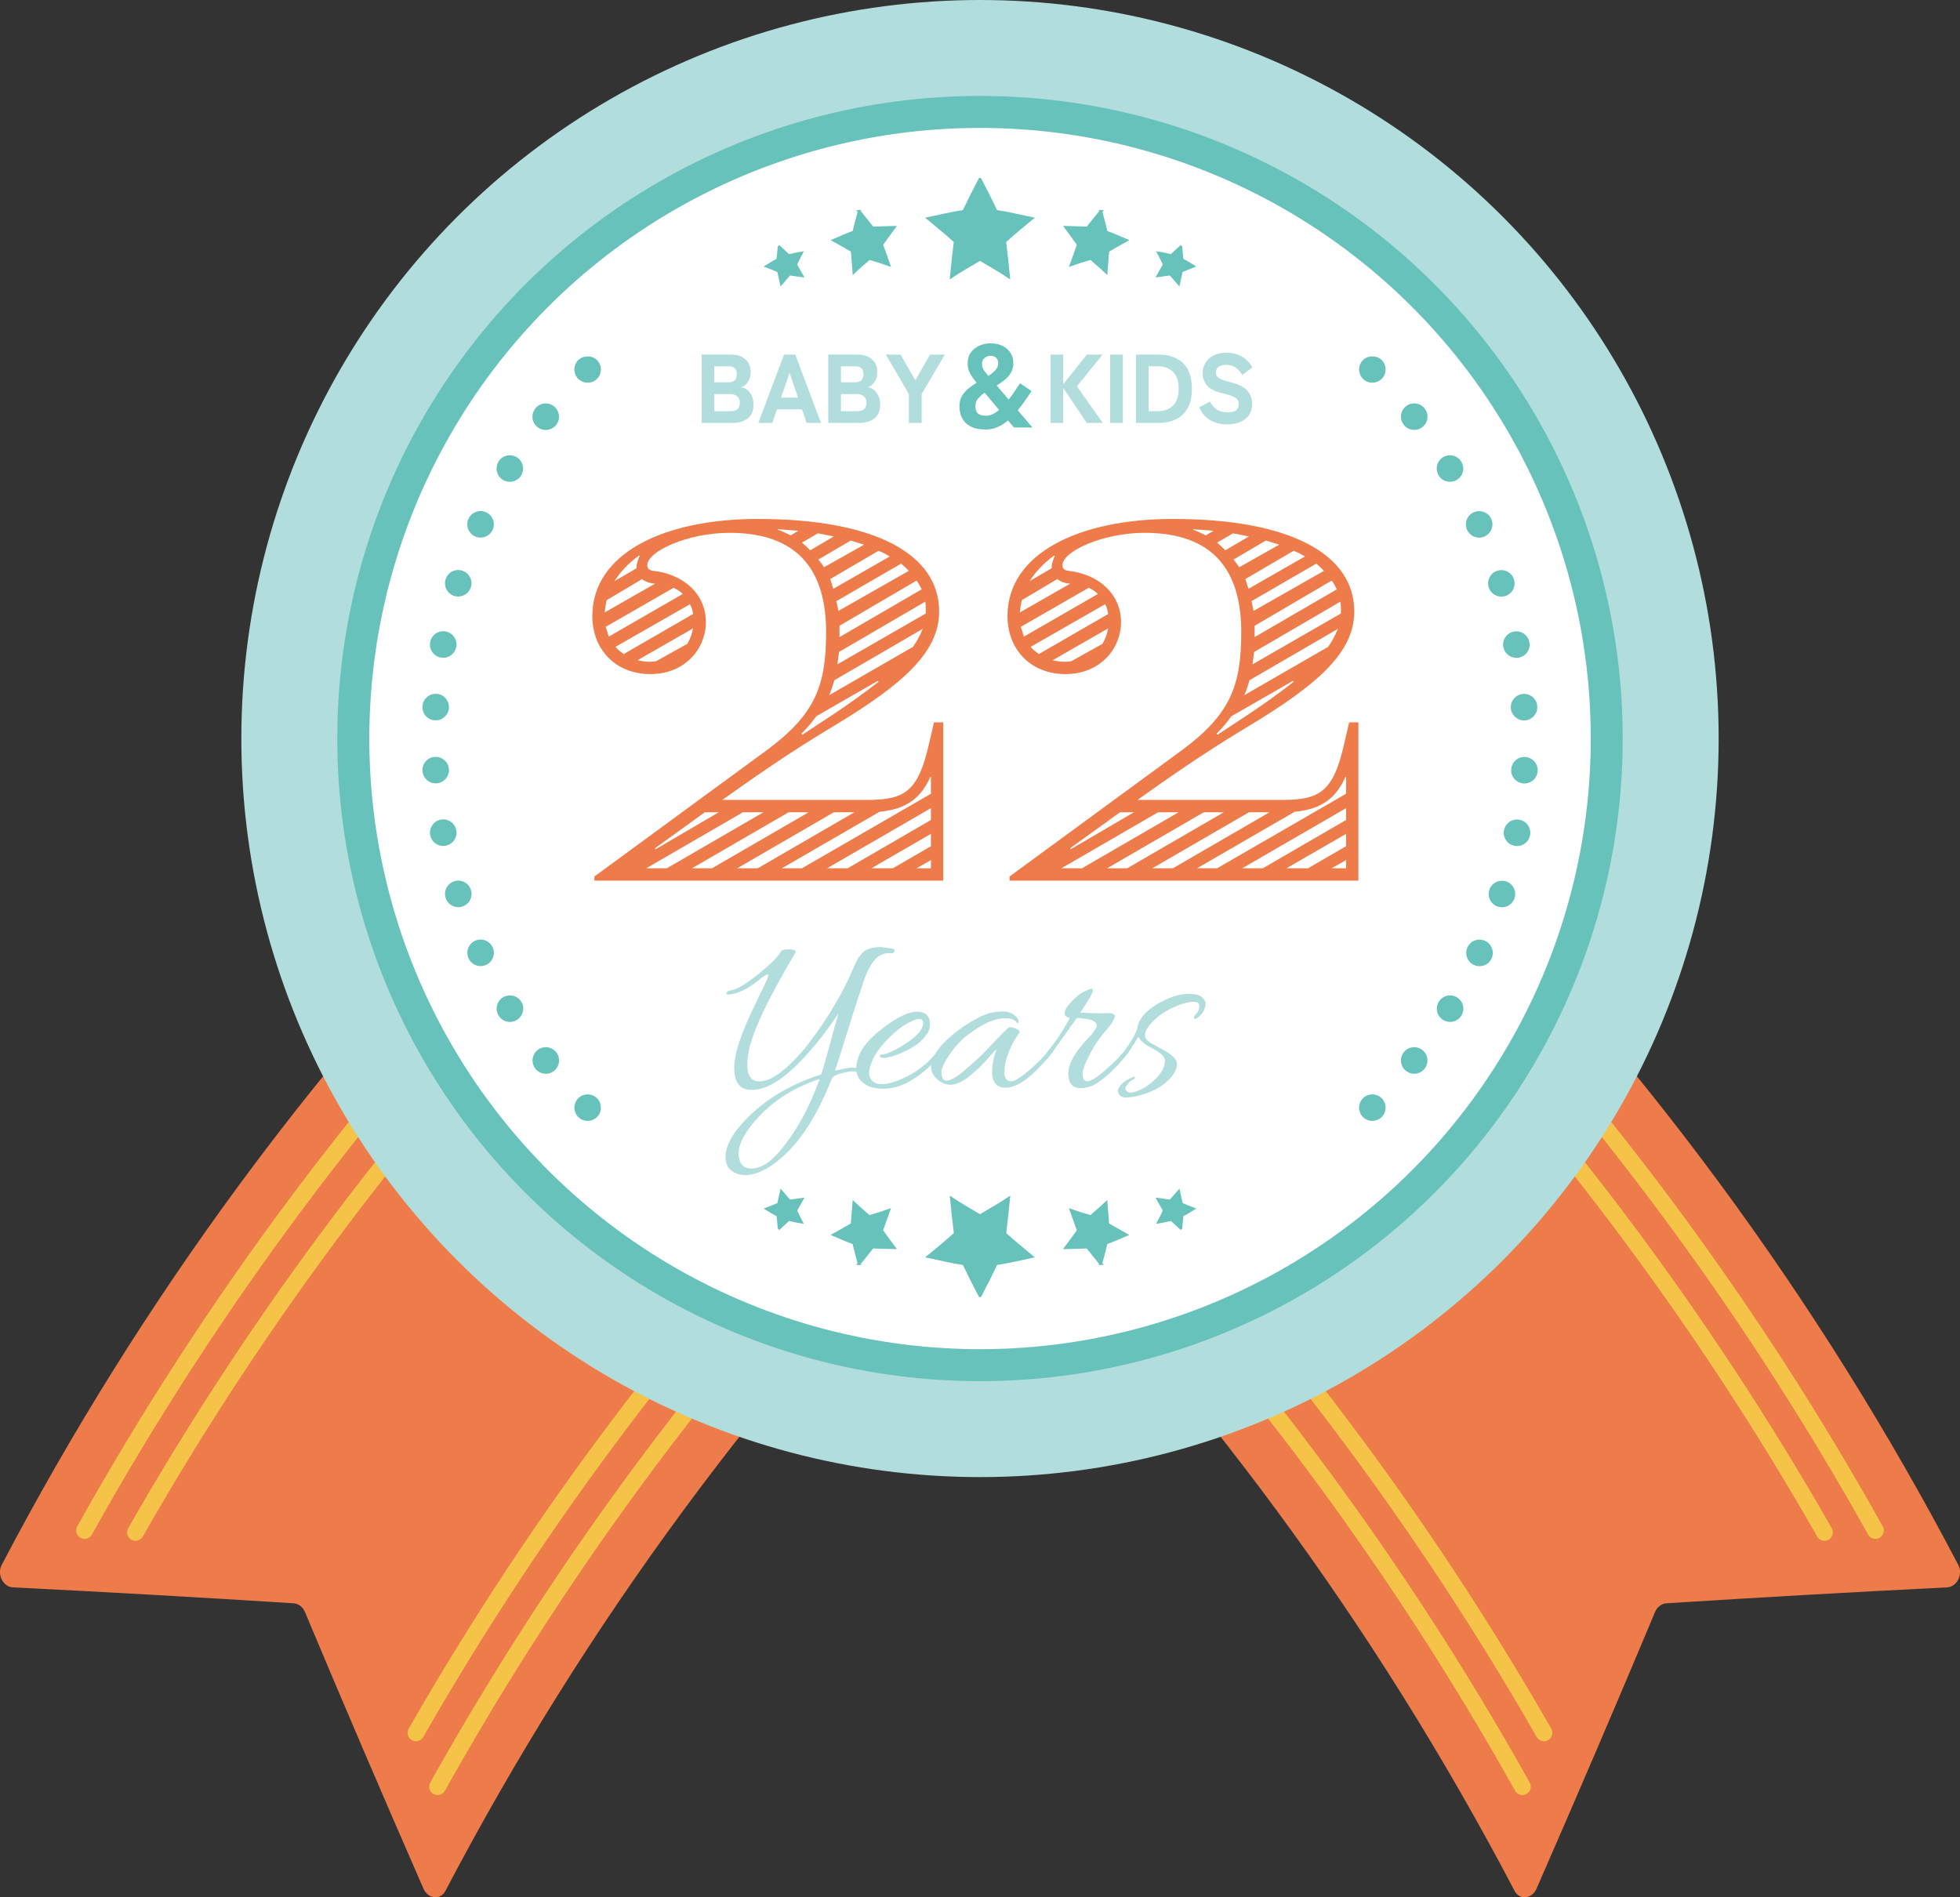
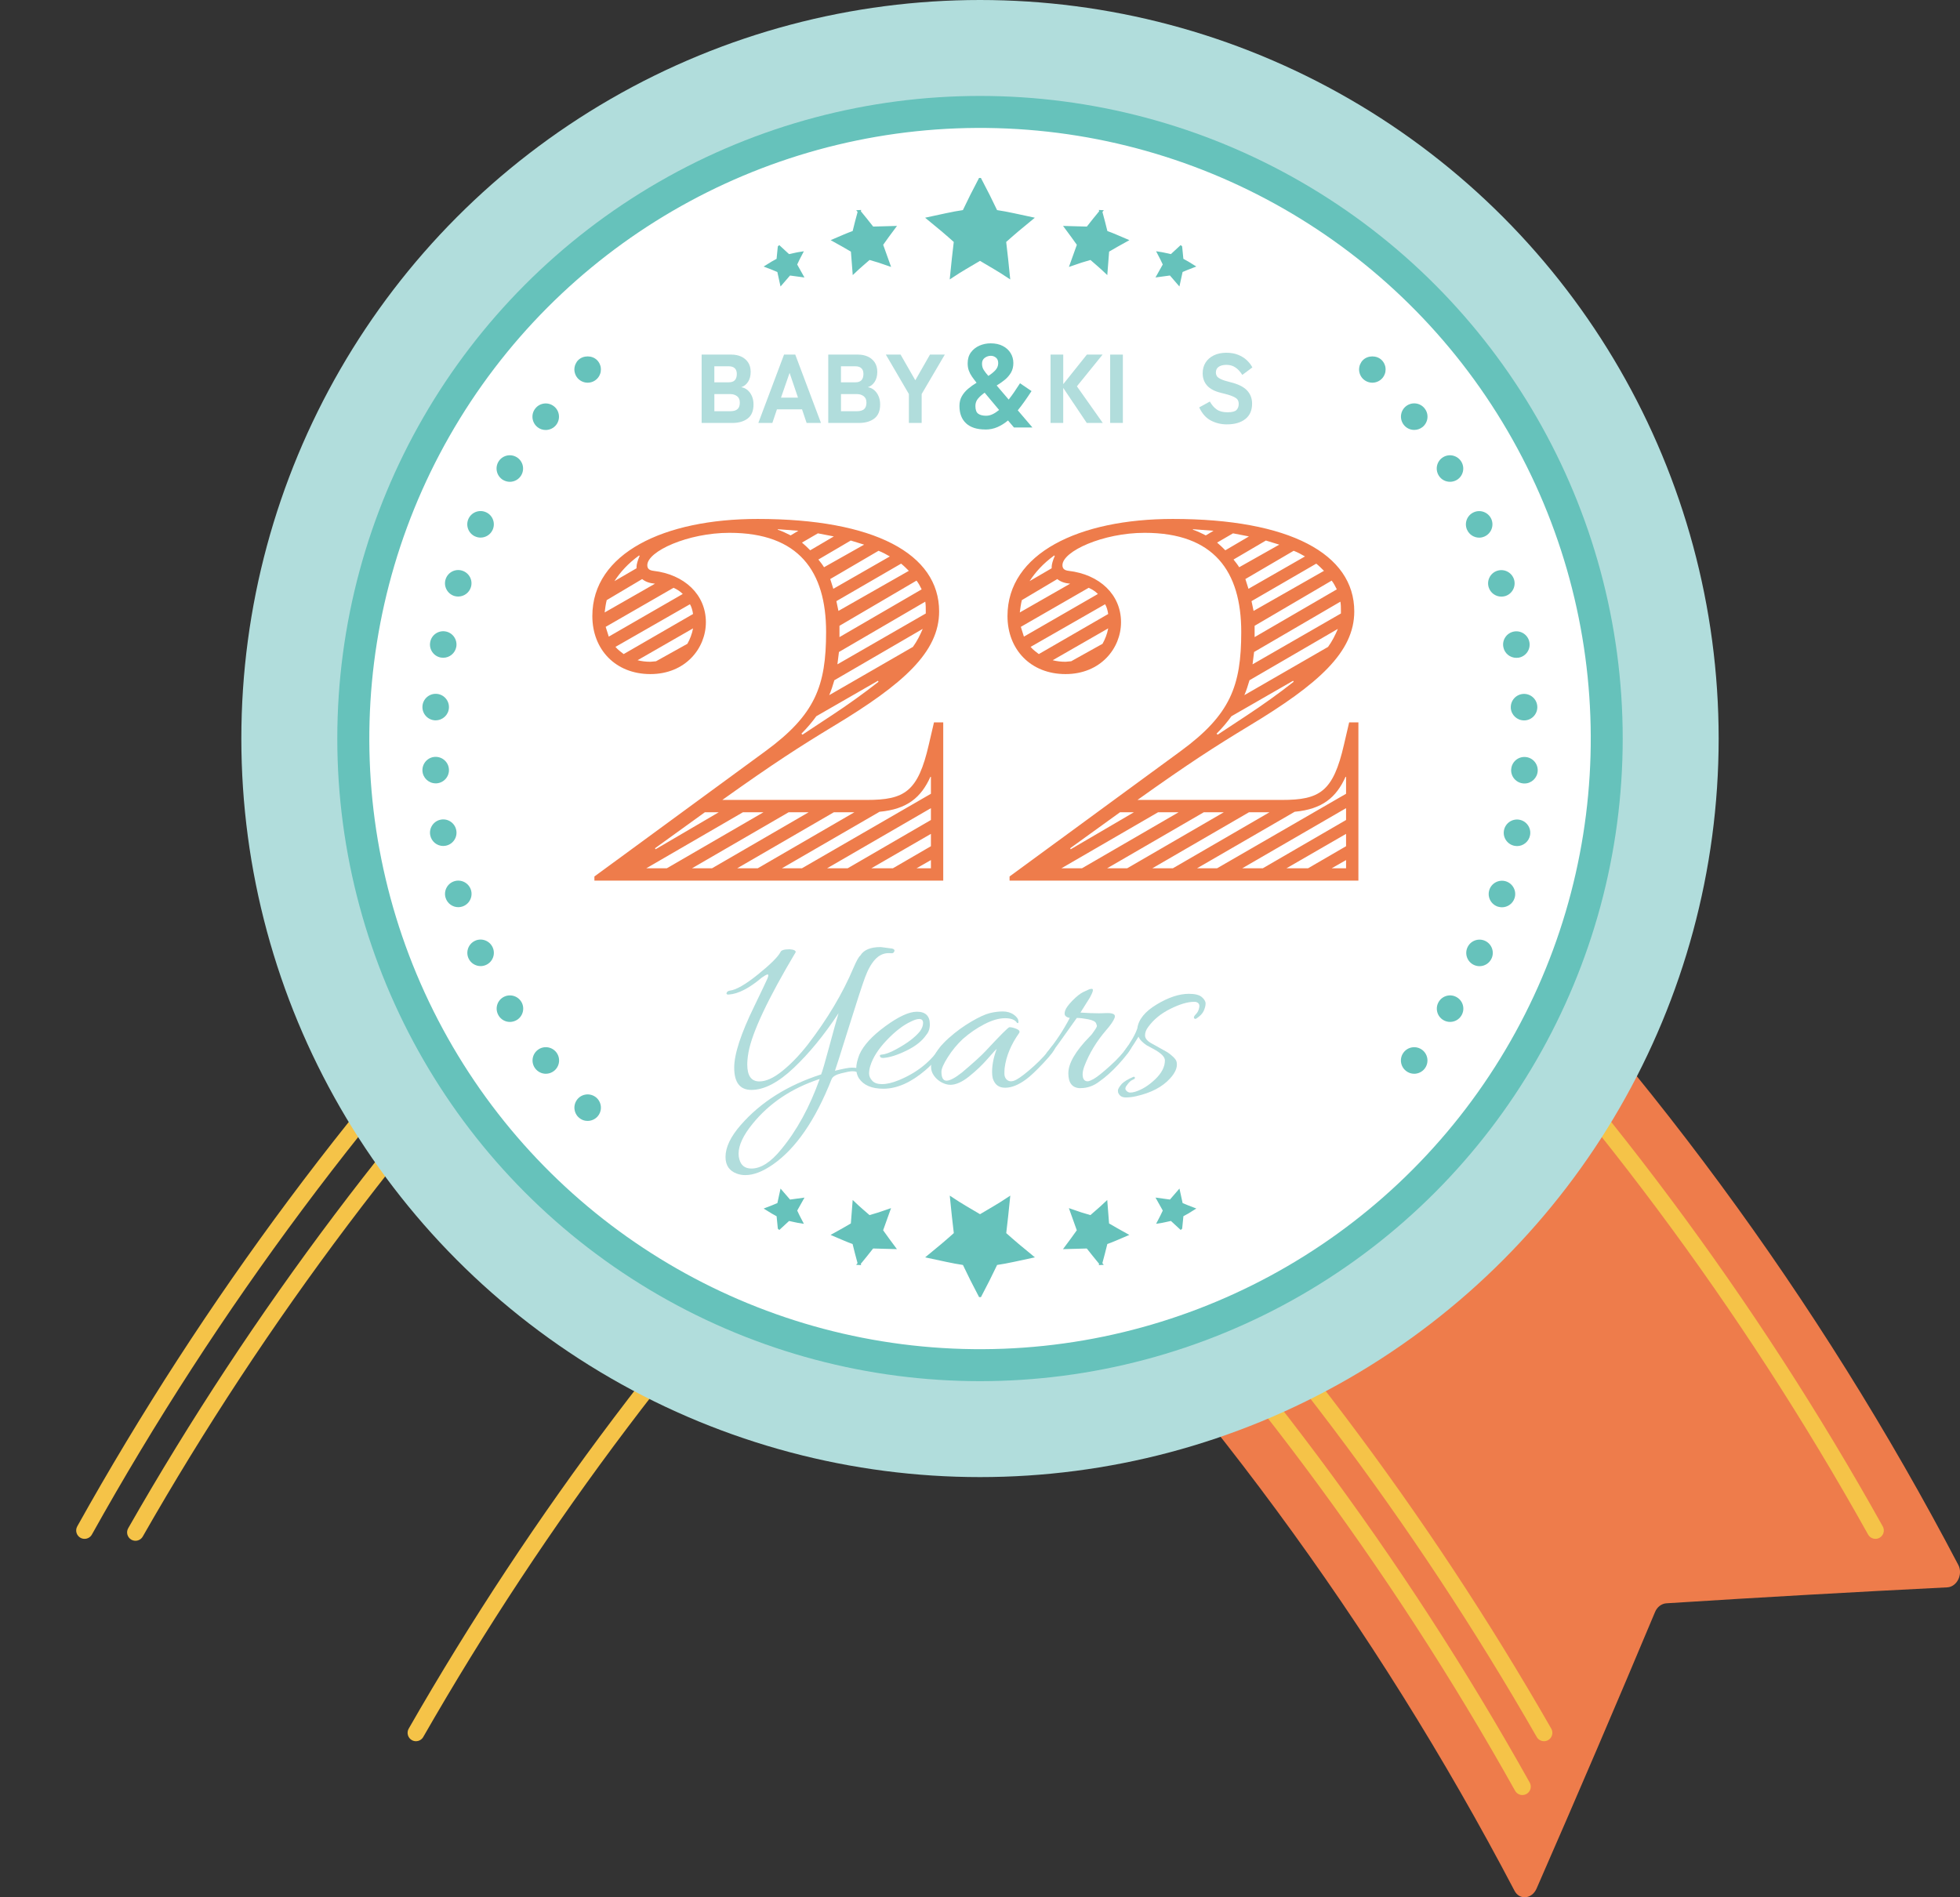
<svg xmlns="http://www.w3.org/2000/svg" id="_編集モード" viewBox="0 0 762.34 738.04">
  <rect x="0" y="0" width="762.34" height="738.04" fill="#333333" stroke="none" />
  <defs>
    <style>.cls-1{fill:#b1dddc;}.cls-1,.cls-2,.cls-3,.cls-4,.cls-5{stroke-width:0px;}.cls-2{fill:#fff;}.cls-6{stroke:#66c2bb;stroke-miterlimit:10;stroke-width:1.15px;}.cls-6,.cls-3{fill:#66c2bb;}.cls-4{fill:#ee7c4b;}.cls-5{fill:#f5c348;}</style>
  </defs>
  <path class="cls-4" d="m382.59,455.28c82.69,82.37,152.32,176.88,206.49,280.26,1.93,3.69,6.77,3.22,8.55-.84,15.82-36.15,31.19-72.05,46.12-107.67.81-1.93,2.52-3.22,4.42-3.34,36.85-2.34,73.25-4.4,109.2-6.2,3.79-.19,6.22-5.08,4.31-8.72-54.19-103.48-123.87-198.08-206.62-280.51-2.06-2.06-5.64-2.32-7.97-.6-54.67,40.27-109.34,80.54-164.02,120.81-2.33,1.72-2.54,4.77-.48,6.82Z" />
  <path class="cls-5" d="m592.14,698.28c-1.14,0-2.25-.6-2.85-1.67-48.93-87.52-109.21-168.3-179.18-240.1-1.26-1.29-1.23-3.35.06-4.61,1.29-1.25,3.35-1.23,4.61.06,70.37,72.21,131,153.46,180.2,241.47.88,1.57.32,3.55-1.25,4.43-.5.28-1.05.41-1.59.41Z" />
  <path class="cls-5" d="m729.45,598.62c-1.14,0-2.25-.6-2.85-1.67-49.03-87.92-109.52-169.06-179.77-241.15-1.26-1.29-1.23-3.35.06-4.61,1.29-1.25,3.35-1.23,4.61.06,70.66,72.51,131.49,154.1,180.8,242.53.88,1.57.31,3.55-1.26,4.43-.5.28-1.05.41-1.58.41Z" />
  <path class="cls-5" d="m600.54,677.34c-1.13,0-2.23-.59-2.83-1.64-47.83-83.51-106.14-160.79-173.31-229.72-1.26-1.29-1.23-3.35.06-4.61,1.29-1.26,3.35-1.23,4.61.06,67.55,69.32,126.19,147.05,174.3,231.03.89,1.56.35,3.55-1.21,4.45-.51.29-1.07.43-1.62.43Z" />
-   <path class="cls-5" d="m709.64,599.37c-1.13,0-2.23-.59-2.83-1.64-48.02-84.16-106.65-162.01-174.27-231.4-1.26-1.29-1.23-3.35.06-4.61,1.29-1.25,3.35-1.23,4.61.06,68.01,69.79,126.97,148.08,175.26,232.72.89,1.56.35,3.55-1.22,4.44-.51.29-1.06.43-1.61.43Z" />
-   <path class="cls-4" d="m379.75,455.28c-82.69,82.37-152.32,176.88-206.49,280.26-1.93,3.69-6.77,3.22-8.55-.84-15.82-36.15-31.19-72.05-46.12-107.67-.81-1.93-2.52-3.22-4.42-3.34-36.85-2.34-73.25-4.4-109.2-6.2-3.79-.19-6.22-5.08-4.31-8.72,54.19-103.48,123.87-198.08,206.62-280.51,2.06-2.06,5.64-2.32,7.97-.6,54.67,40.27,109.34,80.54,164.02,120.81,2.33,1.72,2.54,4.77.48,6.82Z" />
-   <path class="cls-5" d="m170.19,698.28c-.54,0-1.08-.13-1.59-.41-1.57-.88-2.13-2.86-1.25-4.43,49.2-88.01,109.83-169.25,180.2-241.47,1.26-1.29,3.32-1.31,4.61-.06,1.29,1.26,1.32,3.32.06,4.61-69.97,71.81-130.26,152.59-179.18,240.1-.6,1.07-1.7,1.67-2.85,1.67Z" />
  <path class="cls-5" d="m32.88,598.62c-.54,0-1.08-.13-1.58-.41-1.57-.88-2.13-2.86-1.26-4.43,49.31-88.42,110.14-170.02,180.8-242.53,1.26-1.29,3.32-1.31,4.61-.06,1.29,1.26,1.32,3.32.06,4.61-70.26,72.1-130.74,153.23-179.77,241.15-.6,1.07-1.7,1.67-2.85,1.67Z" />
  <path class="cls-5" d="m161.79,677.34c-.55,0-1.11-.14-1.62-.43-1.56-.89-2.1-2.89-1.21-4.45,48.11-83.98,106.75-161.71,174.3-231.03,1.26-1.29,3.32-1.31,4.61-.06,1.29,1.26,1.32,3.32.06,4.61-67.17,68.93-125.47,146.21-173.31,229.72-.6,1.05-1.7,1.64-2.83,1.64Z" />
  <path class="cls-5" d="m52.69,599.37c-.55,0-1.1-.14-1.61-.43-1.56-.89-2.11-2.88-1.22-4.44,48.29-84.64,107.26-162.93,175.26-232.72,1.26-1.29,3.32-1.31,4.61-.06,1.29,1.26,1.32,3.32.06,4.61-67.62,69.39-126.25,147.25-174.27,231.4-.6,1.05-1.7,1.64-2.83,1.64Z" />
  <circle class="cls-1" cx="381.17" cy="287.3" r="287.3" />
  <circle class="cls-3" cx="381.17" cy="287.3" r="249.98" />
  <circle class="cls-2" cx="381.17" cy="287.3" r="237.54" transform="translate(83.29 660.25) rotate(-88.39)" />
  <path class="cls-6" d="m381.17,69.79c2.2,4.15,4.29,8.31,6.25,12.46,4.65.67,9.23,1.82,13.78,2.76-3.63,2.95-7.11,5.88-10.45,8.88.55,4.52,1.04,9.11,1.49,13.66-3.57-2.39-7.27-4.47-11.08-6.74-3.81,2.27-7.51,4.35-11.08,6.74.45-4.55.94-9.13,1.49-13.66-3.34-3-6.82-5.93-10.45-8.88,4.55-.95,9.13-2.09,13.78-2.76,1.97-4.15,4.05-8.31,6.25-12.46Z" />
  <path class="cls-6" d="m334.18,82.29c1.76,2.14,3.49,4.28,5.17,6.43l8.36-.23c-1.67,2.22-3.28,4.44-4.84,6.65l2.78,7.77c-1.25-.43-2.51-.89-3.77-1.29l-3.8-1.13c-2.02,1.77-4.02,3.44-5.93,5.27l-.64-8.22c-2.33-1.39-4.7-2.71-7.12-4.05,2.56-1.08,5.1-2.26,7.73-3.18.65-2.66,1.35-5.34,2.08-8.02Z" />
  <path class="cls-6" d="m428.15,82.29c.74,2.68,1.43,5.35,2.08,8.02,2.63.92,5.17,2.11,7.73,3.18-2.43,1.34-4.79,2.66-7.12,4.05l-.64,8.22c-1.91-1.83-3.91-3.5-5.93-5.27l-3.8,1.13c-1.26.4-2.52.86-3.77,1.29l2.78-7.77c-1.56-2.21-3.18-4.42-4.84-6.65l8.36.23c1.68-2.15,3.4-4.3,5.17-6.43Z" />
  <path class="cls-6" d="m303.09,96.12l3.64,3.36c1.63-.34,3.23-.76,4.88-1-.77,1.43-1.49,2.94-2.19,4.44l2.41,4.3-4.78-.65-3.15,3.64-1.05-4.81c-1.53-.68-3.03-1.25-4.57-1.84,1.4-.9,2.84-1.73,4.31-2.51l.49-4.92Z" />
  <path class="cls-6" d="m459.24,96.12l.49,4.92c1.46.78,2.9,1.61,4.31,2.51-1.54.59-3.04,1.16-4.57,1.84l-1.05,4.81-3.15-3.64-4.78.65,2.41-4.3c-.7-1.5-1.42-3-2.19-4.44,1.65.25,3.25.66,4.88,1l3.64-3.36Z" />
  <path class="cls-6" d="m381.17,504.02c-2.2-4.15-4.29-8.31-6.25-12.46-4.65-.67-9.23-1.82-13.78-2.76,3.63-2.95,7.11-5.88,10.45-8.88-.55-4.52-1.04-9.11-1.49-13.66,3.57,2.39,7.27,4.47,11.08,6.74,3.81-2.27,7.51-4.35,11.08-6.74-.45,4.55-.94,9.13-1.49,13.66,3.34,3,6.82,5.93,10.45,8.88-4.55.95-9.13,2.09-13.78,2.76-1.97,4.15-4.05,8.31-6.25,12.46Z" />
  <path class="cls-6" d="m428.15,491.52c-1.76-2.14-3.49-4.28-5.17-6.43l-8.36.23c1.67-2.22,3.28-4.44,4.84-6.65l-2.78-7.77c1.25.43,2.51.89,3.77,1.29l3.8,1.13c2.02-1.77,4.02-3.44,5.93-5.27l.64,8.22c2.33,1.39,4.7,2.71,7.12,4.05-2.56,1.08-5.1,2.26-7.73,3.18-.65,2.66-1.35,5.34-2.08,8.02Z" />
  <path class="cls-6" d="m334.18,491.52c-.74-2.68-1.43-5.35-2.08-8.02-2.63-.92-5.17-2.11-7.73-3.18,2.43-1.34,4.79-2.66,7.12-4.05l.64-8.22c1.91,1.83,3.91,3.5,5.93,5.27l3.8-1.13c1.26-.4,2.52-.86,3.77-1.29l-2.78,7.77c1.56,2.21,3.18,4.42,4.84,6.65l-8.36-.23c-1.68,2.15-3.4,4.3-5.17,6.43Z" />
  <path class="cls-6" d="m459.24,477.69l-3.64-3.36c-1.63.34-3.23.76-4.88,1,.77-1.43,1.49-2.94,2.19-4.44l-2.41-4.3,4.78.65,3.15-3.64,1.05,4.81c1.53.68,3.03,1.25,4.57,1.84-1.4.9-2.84,1.73-4.31,2.51l-.49,4.92Z" />
  <path class="cls-6" d="m303.09,477.69l-.49-4.92c-1.46-.78-2.9-1.61-4.31-2.51,1.54-.59,3.04-1.16,4.57-1.84l1.05-4.81,3.15,3.64,4.78-.65-2.41,4.3c.7,1.5,1.42,3,2.19,4.44-1.65-.25-3.25-.66-4.88-1l-3.64,3.36Z" />
  <path class="cls-3" d="m228.57,436.04c-.35,0-.67-.04-1.02-.09-.33-.07-.66-.16-.96-.29-.31-.15-.6-.29-.89-.49-.27-.18-.55-.4-.78-.64-.24-.24-.46-.49-.64-.78-.18-.27-.35-.58-.47-.89-.13-.31-.24-.64-.29-.97-.07-.33-.11-.67-.11-1,0-1.37.56-2.69,1.51-3.66.24-.24.51-.46.78-.64.29-.18.58-.35.89-.47s.64-.24.96-.29c1.68-.35,3.46.2,4.66,1.4.97.97,1.51,2.29,1.51,3.66s-.55,2.68-1.51,3.64c-.96.96-2.29,1.51-3.64,1.51Z" />
  <path class="cls-3" d="m208.24,415.72c-1.77-2.24-1.38-5.48.86-7.25h0c2.24-1.77,5.5-1.37,7.26.87h0c1.75,2.24,1.37,5.48-.87,7.25h0c-.95.75-2.08,1.11-3.19,1.11h0c-1.53,0-3.04-.69-4.06-1.98Zm-14.31-20.68c-1.49-2.44-.71-5.61,1.73-7.08h0c2.44-1.47,5.61-.69,7.1,1.73h0c1.47,2.44.69,5.63-1.75,7.1h0c-.84.49-1.77.75-2.68.75h0c-1.75,0-3.44-.89-4.41-2.49Zm-11.71-22.26c-1.16-2.6,0-5.64,2.58-6.83h0c2.6-1.17,5.66,0,6.83,2.6h0c1.17,2.58.02,5.64-2.58,6.81h0c-.69.31-1.4.46-2.11.46h0c-1.97,0-3.86-1.13-4.72-3.04Zm-8.9-23.52c-.84-2.71.67-5.61,3.4-6.46h0c2.71-.84,5.61.67,6.46,3.4h0c.84,2.71-.67,5.61-3.4,6.46h0c-.51.16-1.02.24-1.53.24h0c-2.2,0-4.24-1.42-4.93-3.64Zm-5.99-24.41c-.51-2.8,1.35-5.5,4.15-6.01h0c2.8-.51,5.48,1.35,5.99,4.15h0c.53,2.8-1.35,5.5-4.15,6.01h0c-.31.06-.62.09-.93.09h0c-2.44,0-4.61-1.75-5.06-4.24Zm-3.02-24.96h0c-.16-2.84,2-5.3,4.84-5.46h0c2.84-.16,5.3,2,5.46,4.84h0c.18,2.84-2,5.28-4.84,5.46h-.31c-2.71,0-4.99-2.11-5.15-4.84Zm4.84-19.68c-2.84-.16-5.01-2.62-4.84-5.46h0c.16-2.84,2.62-5.01,5.46-4.84h0c2.84.16,5.01,2.62,4.84,5.46h0c-.16,2.75-2.44,4.84-5.15,4.84h-.31Zm2.33-24.41c-2.82-.51-4.68-3.2-4.15-6.01h0c.49-2.8,3.19-4.66,5.99-4.15h0c2.8.51,4.66,3.2,4.15,6.01h0c-.46,2.48-2.62,4.22-5.06,4.22h0c-.31,0-.62-.02-.93-.07Zm5.22-23.96c-2.71-.86-4.24-3.75-3.39-6.46h0c.84-2.73,3.73-4.24,6.44-3.4h0c2.73.86,4.26,3.73,3.4,6.46h0c-.69,2.2-2.73,3.62-4.93,3.62h0c-.51,0-1.02-.07-1.53-.22Zm8.1-23.16c-2.6-1.17-3.77-4.22-2.6-6.83h0c1.18-2.6,4.22-3.75,6.83-2.59h0c2.6,1.16,3.77,4.22,2.59,6.83h0c-.86,1.91-2.73,3.04-4.7,3.04h0c-.71,0-1.44-.15-2.11-.46Zm10.83-21.99c-2.44-1.49-3.22-4.66-1.75-7.1h0c1.47-2.44,4.66-3.22,7.1-1.73h0c2.42,1.47,3.2,4.64,1.73,7.08h0c-.97,1.6-2.68,2.49-4.41,2.49h0c-.91,0-1.84-.26-2.68-.75Zm13.44-20.52c-2.24-1.77-2.64-5.01-.87-7.25h0c1.75-2.24,4.99-2.64,7.25-.87h0c2.24,1.75,2.62,5.01.87,7.25h0c-1.02,1.29-2.55,1.97-4.08,1.97h0c-1.11,0-2.24-.35-3.17-1.09Z" />
  <path class="cls-3" d="m228.57,148.87c-1.37,0-2.69-.55-3.66-1.51-.24-.24-.46-.49-.64-.78-.18-.27-.35-.58-.47-.89-.13-.31-.22-.64-.29-.96-.07-.33-.11-.67-.11-1,0-.35.04-.67.11-1.02.07-.33.16-.66.29-.96.13-.31.29-.6.47-.89.18-.27.4-.55.64-.78,1.93-1.91,5.39-1.91,7.3,0,.24.24.46.51.64.78.2.29.35.58.47.89.14.31.24.64.31.96.05.35.09.67.09,1.02,0,.33-.04.67-.09,1-.07.33-.16.66-.31.96-.13.31-.27.62-.47.89-.18.29-.4.55-.64.78-.95.97-2.28,1.51-3.64,1.51Z" />
-   <path class="cls-3" d="m533.78,436.04c-1.37,0-2.7-.55-3.66-1.51-.96-.95-1.51-2.29-1.51-3.64s.55-2.69,1.51-3.66c.24-.24.51-.46.78-.64.29-.18.58-.35.89-.47s.64-.24.97-.29c1.67-.35,3.46.2,4.66,1.4.96.97,1.51,2.29,1.51,3.66,0,.33-.04.67-.11,1-.05.33-.16.66-.29.97-.13.31-.27.62-.47.89-.18.29-.4.55-.64.78-.97.96-2.29,1.51-3.64,1.51Z" />
  <path class="cls-3" d="m546.86,416.59c-2.24-1.77-2.64-5.01-.87-7.25h0c1.75-2.24,5.01-2.62,7.25-.87h0c2.24,1.77,2.62,5.01.87,7.25h0c-1.02,1.29-2.53,1.98-4.06,1.98h0c-1.13,0-2.24-.36-3.19-1.11Zm14.47-19.81c-2.44-1.47-3.2-4.66-1.73-7.08h0c1.47-2.44,4.66-3.22,7.08-1.73h0c2.44,1.47,3.22,4.64,1.73,7.08h0c-.96,1.6-2.66,2.48-4.41,2.48h0c-.91,0-1.84-.24-2.68-.75Zm12-21.39c-2.6-1.18-3.75-4.24-2.57-6.83h0c1.17-2.6,4.22-3.75,6.83-2.58h0c2.58,1.18,3.75,4.24,2.57,6.83h0c-.86,1.91-2.73,3.04-4.7,3.04h0c-.71,0-1.44-.15-2.13-.46Zm9.32-22.68c-2.73-.86-4.24-3.75-3.39-6.48h0c.84-2.71,3.73-4.22,6.46-3.39h0c2.71.86,4.24,3.75,3.39,6.48h0c-.69,2.2-2.73,3.62-4.93,3.62h0c-.51,0-1.02-.09-1.53-.24Zm6.48-23.67c-2.8-.51-4.68-3.19-4.17-5.99h0c.51-2.82,3.2-4.68,6.01-4.17h0c2.8.51,4.66,3.2,4.15,6.01h0c-.46,2.49-2.62,4.24-5.06,4.24h0c-.31,0-.62-.04-.93-.09Zm3.51-24.27c-2.86-.16-5.03-2.6-4.88-5.44h.02c.15-2.86,2.58-5.02,5.43-4.86h0c2.86.15,5.02,2.59,4.88,5.43h0c-.16,2.75-2.44,4.88-5.15,4.88h-.29Zm-5.01-29.35c-.18-2.84,1.98-5.3,4.82-5.48h0c2.84-.18,5.3,1.97,5.48,4.82h0c.18,2.84-1.97,5.3-4.83,5.48h-.33c-2.69,0-4.97-2.09-5.15-4.82Zm-2.91-23.74h0c-.53-2.8,1.33-5.5,4.15-6.01h0c2.79-.51,5.48,1.35,5.99,4.15h0c.53,2.8-1.35,5.5-4.13,6.01h0c-.33.05-.64.07-.95.07h0c-2.44,0-4.61-1.73-5.06-4.22Zm-5.7-23.23c-.84-2.71.69-5.61,3.4-6.44h0c2.73-.84,5.61.69,6.46,3.4h0c.84,2.73-.69,5.61-3.4,6.46h0c-.51.15-1.02.22-1.53.22h0c-2.2,0-4.24-1.42-4.93-3.64Zm-8.41-22.36c-1.17-2.6,0-5.64,2.6-6.81h0c2.6-1.17,5.66,0,6.83,2.6h0c1.15,2.6-.02,5.64-2.62,6.81h0c-.67.31-1.4.46-2.09.46h0c-1.98,0-3.86-1.15-4.71-3.06Zm-11.05-21.17h0c-1.47-2.44-.69-5.61,1.75-7.08h0c2.44-1.47,5.61-.67,7.08,1.77h0c1.47,2.44.69,5.61-1.75,7.08h0c-.84.49-1.75.73-2.66.73h0c-1.75,0-3.46-.87-4.42-2.49Zm-13.56-19.66c-1.75-2.24-1.37-5.48.87-7.25h0c2.26-1.75,5.5-1.37,7.25.89h0c1.77,2.24,1.37,5.48-.87,7.25h0c-.95.73-2.06,1.09-3.19,1.09h0c-1.53,0-3.04-.67-4.06-1.98Z" />
  <path class="cls-3" d="m533.78,148.87c-1.37,0-2.7-.55-3.66-1.51-.24-.24-.46-.49-.64-.78-.18-.27-.35-.58-.47-.89-.13-.31-.24-.64-.29-.96-.07-.33-.11-.67-.11-1,0-.35.04-.67.11-1.02.06-.33.16-.66.29-.96.13-.31.29-.6.47-.89.18-.27.4-.55.64-.78,1.93-1.91,5.39-1.91,7.3,0,.24.24.46.51.64.78.2.29.35.58.47.89.13.31.24.64.31.96.05.35.09.67.09,1.02,0,.33-.04.67-.09,1-.07.33-.18.66-.31.96-.13.31-.27.62-.47.89-.18.29-.4.55-.64.78-.97.97-2.29,1.51-3.64,1.51Z" />
  <path class="cls-1" d="m272.9,164.52v-26.58h11.58c1.39,0,2.65.25,3.78.76,1.13.51,2.02,1.26,2.7,2.26.67,1,1.01,2.23,1.01,3.7,0,1.57-.35,2.87-1.04,3.91-.7,1.04-1.58,1.72-2.64,2.05.89.13,1.69.49,2.41,1.08.72.6,1.3,1.37,1.73,2.34.43.96.65,2.05.65,3.27,0,2.51-.75,4.33-2.26,5.49-1.51,1.15-3.5,1.73-5.98,1.73h-11.92Zm4.94-15.8h5.66c2.05,0,3.08-1.09,3.08-3.27,0-.99-.27-1.73-.82-2.22-.54-.49-1.3-.74-2.26-.74h-5.66v6.23Zm0,11.24h6.3c1.19,0,2.09-.27,2.7-.8.61-.53.91-1.38.91-2.54s-.35-1.94-1.06-2.49c-.71-.54-1.56-.82-2.54-.82h-6.3v6.65Z" />
  <path class="cls-1" d="m294.96,164.52l9.99-26.58h4.37l9.99,26.58h-5.58l-1.78-5.28h-9.76l-1.78,5.28h-5.43Zm8.81-9.83h6.61l-3.27-9.64-3.34,9.64Z" />
  <path class="cls-1" d="m322.15,164.52v-26.58h11.58c1.39,0,2.65.25,3.78.76,1.13.51,2.02,1.26,2.7,2.26.67,1,1.01,2.23,1.01,3.7,0,1.57-.35,2.87-1.04,3.91-.7,1.04-1.58,1.72-2.64,2.05.89.13,1.69.49,2.41,1.08.72.6,1.3,1.37,1.73,2.34.43.96.65,2.05.65,3.27,0,2.51-.75,4.33-2.26,5.49-1.51,1.15-3.5,1.73-5.98,1.73h-11.92Zm4.94-15.8h5.66c2.05,0,3.08-1.09,3.08-3.27,0-.99-.27-1.73-.82-2.22-.54-.49-1.3-.74-2.26-.74h-5.66v6.23Zm0,11.24h6.3c1.19,0,2.09-.27,2.7-.8.61-.53.91-1.38.91-2.54s-.35-1.94-1.06-2.49c-.71-.54-1.56-.82-2.54-.82h-6.3v6.65Z" />
  <path class="cls-1" d="m353.51,164.52v-11.24l-8.96-15.34h5.73l5.73,9.99,5.7-9.99h5.77l-9,15.34v11.24h-4.97Z" />
  <path class="cls-3" d="m383.24,167.07c-3.27,0-5.76-.8-7.48-2.39-1.72-1.59-2.58-3.85-2.58-6.76,0-1.47.32-2.75.95-3.83.63-1.09,1.46-2.06,2.47-2.9,1.01-.85,2.09-1.61,3.23-2.3-.68-.86-1.28-1.66-1.8-2.41-.52-.75-.92-1.53-1.22-2.35-.29-.82-.44-1.75-.44-2.79,0-1.7.42-3.12,1.27-4.27.85-1.15,1.96-2.02,3.32-2.62,1.37-.59,2.81-.89,4.33-.89,1.85,0,3.43.34,4.75,1.03,1.32.68,2.33,1.61,3.04,2.77.71,1.16,1.06,2.46,1.06,3.87s-.3,2.65-.91,3.7c-.61,1.05-1.4,1.98-2.39,2.79-.99.81-2.05,1.56-3.19,2.24l4.67,5.47c.71-.89,1.42-1.86,2.15-2.92.72-1.06,1.47-2.2,2.26-3.42l4.48,3.04c-.86,1.32-1.73,2.61-2.62,3.87-.89,1.27-1.8,2.47-2.73,3.61l5.7,6.68h-7.18l-2.32-2.73c-1.29,1.09-2.66,1.95-4.1,2.58-1.44.63-3.01.95-4.71.95Zm.38-5.35c.81,0,1.63-.2,2.45-.59.82-.39,1.66-.94,2.53-1.65-1.52-1.8-2.74-3.25-3.66-4.37-.92-1.11-1.58-1.9-1.96-2.35-1.01.71-1.87,1.47-2.56,2.28-.7.81-1.04,1.77-1.04,2.89,0,1.47.36,2.47,1.08,3,.72.53,1.78.8,3.17.8Zm.8-15.49c1.11-.71,2.03-1.46,2.75-2.24s1.08-1.7,1.08-2.73c0-.96-.3-1.68-.89-2.15-.59-.47-1.25-.7-1.96-.7-.86,0-1.65.26-2.37.78-.72.52-1.08,1.27-1.08,2.26s.24,1.81.72,2.54c.48.73,1.06,1.48,1.75,2.24Z" />
  <path class="cls-1" d="m408.61,164.52v-26.58h4.94v11.5l9.19-11.5h6.11l-9.99,12.34,10.06,14.24h-6.23l-9.15-13.63v13.63h-4.94Z" />
  <path class="cls-1" d="m431.8,164.52v-26.58h4.94v26.58h-4.94Z" />
-   <path class="cls-1" d="m441.83,164.52v-26.58h8.77c2.58,0,4.85.47,6.8,1.4s3.47,2.38,4.56,4.33c1.09,1.95,1.63,4.47,1.63,7.56s-.54,5.54-1.63,7.5c-1.09,1.96-2.61,3.42-4.56,4.37s-4.21,1.42-6.8,1.42h-8.77Zm4.94-4.56h3.46c2.48,0,4.47-.71,5.96-2.13,1.49-1.42,2.24-3.62,2.24-6.61s-.75-5.22-2.24-6.63c-1.49-1.4-3.48-2.11-5.96-2.11h-3.46v17.47Z" />
  <path class="cls-1" d="m477.25,165.09c-2.28,0-4.37-.5-6.28-1.5s-3.42-2.7-4.54-5.11l4.14-2.28c.73,1.32,1.62,2.34,2.66,3.08,1.04.73,2.44,1.1,4.21,1.1s2.91-.3,3.49-.89c.58-.59.87-1.39.87-2.37,0-.63-.15-1.18-.44-1.63-.29-.46-.92-.89-1.9-1.31-.98-.42-2.47-.87-4.5-1.35-2.46-.58-4.27-1.52-5.43-2.81s-1.75-2.9-1.75-4.82c0-1.59.38-2.99,1.14-4.18.76-1.19,1.83-2.12,3.21-2.79,1.38-.67,3-1.01,4.88-1.01,1.72,0,3.24.27,4.56.8,1.32.53,2.44,1.23,3.36,2.09.92.86,1.65,1.8,2.18,2.81l-3.91,2.92c-.38-.61-.84-1.21-1.39-1.8-.54-.59-1.21-1.09-1.99-1.5-.79-.4-1.75-.61-2.89-.61s-2.16.25-2.9.74c-.75.49-1.12,1.26-1.12,2.3,0,.4.11.82.32,1.23.21.42.72.83,1.52,1.23.8.41,2.07.82,3.82,1.25,2.96.71,5.11,1.77,6.44,3.17,1.33,1.41,1.99,3.13,1.99,5.18,0,2.61-.88,4.6-2.64,5.98-1.76,1.38-4.13,2.07-7.12,2.07Z" />
  <path class="cls-1" d="m342.55,368.41l4.33.57c.69.13,1.04.41,1.04.85,0,.06-.03.16-.09.28-.19.5-.53.74-1.04.71-.5-.03-.88-.05-1.13-.05-2.01,0-3.77.82-5.27,2.45-1.51,1.63-2.83,3.99-3.96,7.06-1.13,3.08-3.27,9.64-6.4,19.68-3.14,10.04-4.9,15.57-5.27,16.57,3.26-.81,5.45-1.22,6.54-1.22s1.8.09,2.12.28c.44.38.53.72.28,1.04-.25.31-.5.41-.75.28-.25-.12-.74-.19-1.46-.19s-2.15.27-4.28.8c-2.13.53-3.39,1.3-3.77,2.31-6.28,15.88-13.87,26.93-22.79,33.15-3.96,2.76-7.53,4.14-10.73,4.14-1.19,0-2.29-.19-3.3-.56-2.95-1.07-4.43-3.23-4.43-6.5,0-3.77,1.98-7.91,5.93-12.43,7.78-8.92,18.2-15.48,31.26-19.68.44-1,1.47-4.55,3.11-10.64,1.63-6.09,2.86-10.48,3.67-13.18-5.59,8.48-11.39,15.57-17.42,21.28-6.03,5.71-11.52,8.57-16.48,8.57-4.46,0-6.69-2.89-6.69-8.66,0-5.27,2.6-13.25,7.82-23.92,2.83-5.84,4.5-9.37,5.04-10.59.53-1.22.55-1.8.05-1.74-.5.13-1.22.53-2.17,1.22-4.9,4.14-9.17,6.34-12.81,6.59-.63.06-.94-.09-.94-.47.13-.56.53-.91,1.22-1.04,2.45-.25,6.1-2.34,10.97-6.26,4.86-3.92,7.8-6.83,8.8-8.71.25-.75,1.44-1.13,3.58-1.13,1.63.13,2.42.5,2.35,1.13-10.8,18.14-16.92,31.14-18.36,38.98-.31,1.76-.47,3.33-.47,4.71,0,4.4,1.57,6.59,4.71,6.59,2.57,0,5.52-1.33,8.85-4,3.33-2.67,6.62-6.07,9.89-10.22,7.72-10.04,13.69-20.06,17.89-30.04,1.13-2.64,2.01-4.21,2.64-4.71,1.32-2.2,3.95-3.3,7.91-3.3Zm-55.28,80.42c0,.75.09,1.44.28,2.07.63,2.45,2.2,3.67,4.71,3.67,3.7,0,7.56-2.48,11.58-7.44,6.09-7.35,11.08-16.48,14.97-27.4-10.86,3.58-19.56,9.38-26.08,17.42-3.64,4.46-5.46,8.35-5.46,11.68Z" />
  <path class="cls-1" d="m356.58,393.56c3.39,0,5.08,1.63,5.08,4.9,0,1.7-.47,3.08-1.41,4.14-1.57,2.32-4.11,4.35-7.63,6.07-3.52,1.73-6.5,2.68-8.95,2.87-.88.06-1.35-.19-1.41-.75-.06-.25.02-.41.24-.47.22-.06.39-.09.52-.09,1.44-.12,3.3-.82,5.56-2.07,4.21-2.26,7.28-4.58,9.23-6.97.81-1.13,1.22-2.21,1.22-3.25s-.5-1.55-1.51-1.55c-.82,0-1.92.35-3.3,1.04-2.95,1.38-6.06,3.78-9.32,7.2-3.26,3.42-5.4,6.77-6.4,10.03-.31,1-.47,1.99-.47,2.97s.41,1.9,1.22,2.78c.82.88,2.07,1.32,3.77,1.32,1.88,0,4.05-.5,6.5-1.51,7.09-2.89,12.56-7.25,16.38-13.09.38-.5.72-.6,1.04-.28.25.13.38.28.38.47s-.09.41-.28.66c-1.88,3.14-4.27,5.93-7.16,8.38-5.59,4.77-11.02,7.16-16.29,7.16-4.52,0-7.69-1.35-9.51-4.05-.69-1.07-1.04-2.35-1.04-3.86s.41-3.3,1.22-5.37c1.57-3.58,4.93-7.25,10.08-11.02,5.15-3.77,9.23-5.65,12.24-5.65Z" />
  <path class="cls-1" d="m369.57,421.99c-1,0-2.09-.3-3.25-.89-1.16-.6-2.15-1.44-2.97-2.54-.82-1.1-1.22-2.27-1.22-3.53s.28-2.45.85-3.58c1.25-2.64,3.28-5.19,6.07-7.67,2.79-2.48,5.7-4.6,8.71-6.36,3.01-1.76,5.4-2.86,7.16-3.3,1.76-.44,3.47-.66,5.13-.66s3.09.42,4.28,1.27c1.19.85,1.79,1.74,1.79,2.68,0,.31-.03.5-.1.56-.06.06-.22.03-.47-.09-.75-1.19-2.31-1.79-4.66-1.79s-5.02.77-8,2.31c-2.98,1.54-5.79,3.47-8.43,5.79-2.2,2.07-4.13,4.41-5.79,7.02-1.66,2.61-2.5,4.51-2.5,5.7,0,2.32.66,3.48,1.98,3.48s3.33-1.07,6.03-3.2c4.46-3.77,7.5-6.53,9.13-8.29,5.77-6.21,8.88-9.32,9.32-9.32.75,0,1.66.22,2.73.66,1.07.44,1.41.97,1.04,1.6-3.2,4.52-5.08,9.07-5.65,13.65-.06.56-.09,1.29-.09,2.17s.25,1.6.75,2.17c.94,1,2.23,1.07,3.86.19,1.63-.88,3.91-2.64,6.83-5.27s5.26-5.21,7.02-7.72c.25-.31.53-.39.85-.24.31.16.47.3.47.42,0,.94-1.49,3-4.47,6.17-2.98,3.17-5.26,5.32-6.83,6.45-2.95,2.2-5.68,3.3-8.19,3.3s-3.99-1.19-4.8-3.58c-.19-.75-.28-1.6-.28-2.54,0-2.82.6-5.81,1.79-8.95-.25.13-1.41,1.38-3.48,3.77-2.07,2.39-4.47,4.68-7.2,6.87-2.73,2.2-5.2,3.3-7.39,3.3Z" />
  <path class="cls-1" d="m420.33,423.31c-3.2,0-4.8-1.93-4.8-5.79s2.76-8.62,8.29-14.27c.44-.44.75-.78.94-1.04l.66-.94c.88-1.19,1.29-1.95,1.22-2.26l-.28-.85c-.25-.75-1.29-1.3-3.11-1.65-1.82-.34-3.3-.52-4.43-.52-5.65,7.97-8.91,12.52-9.79,13.65-.88,1.13-1.48,1.6-1.79,1.41-.31-.19-.47-.41-.47-.66s.19-.63.56-1.13c3.39-4.14,6.31-8.57,8.76-13.28-.75-.12-1.32-.39-1.7-.8-.38-.41-.41-1.1-.09-2.07.31-.97,1.27-2.27,2.87-3.91,1.6-1.63,3-2.73,4.19-3.3,1.19-.56,1.95-.91,2.26-1.04.31-.13.66-.19,1.04-.19.75,0,.5,1.13-.75,3.39l-3.67,5.84c2.83.19,5.24.28,7.25.28l3.3-.09c1.07,0,1.85.14,2.35.42.5.28.63.77.38,1.46-.44,1.19-1.54,2.79-3.3,4.8-3.77,4.39-6.59,9.07-8.47,14.03-.44,1.19-.66,2.23-.66,3.11,0,1.82.66,2.73,1.98,2.73.44,0,1.27-.34,2.5-1.04,1.22-.69,3.28-2.34,6.17-4.94,2.89-2.6,5.21-5.16,6.97-7.67.25-.31.55-.39.89-.24.34.16.52.31.52.47s-.06.33-.19.52c-.94,1.69-2.64,3.86-5.08,6.5-2.45,2.64-4.83,4.77-7.16,6.4-2.26,1.76-4.71,2.64-7.35,2.64Z" />
  <path class="cls-1" d="m438.5,421.9c-.82.94-.99,1.69-.52,2.26s1,.85,1.6.85,1.21-.09,1.84-.28c2.7-.82,5.32-2.43,7.86-4.85,2.54-2.42,3.81-4.88,3.81-7.39,0-1.38-1.54-2.89-4.61-4.52-1.44-.75-2.26-1.19-2.45-1.32-1.69-1.13-2.76-2.26-3.2-3.39-.88,1.51-2.29,3.67-4.24,6.5-.44.5-.85.61-1.22.33-.38-.28-.41-.67-.09-1.18,2.57-3.52,4.27-6.47,5.08-8.85.44-3.45,2.95-6.56,7.53-9.32,4.58-2.76,8.76-4.14,12.52-4.14,2.38,0,4.06.42,5.04,1.27.97.85,1.46,1.68,1.46,2.5s-.24,1.76-.71,2.83c-.47,1.07-1.43,2.07-2.87,3.01-.38.25-.69.19-.94-.19-.13-.38.14-.89.8-1.55s1.08-1.55,1.27-2.68-.32-1.82-1.51-2.07h-.57c-2.45,0-5.51.91-9.18,2.73-3.67,1.82-6.54,4.18-8.62,7.06-.82,1.07-1.22,2.15-1.22,3.25s.75,2.09,2.26,2.97c.63.38,1.69.97,3.2,1.79,1.51.82,2.57,1.41,3.2,1.79.63.38,1.38.97,2.26,1.79.88.82,1.35,1.57,1.41,2.26.31,1.88-.56,3.96-2.64,6.21-2.95,3.26-7.34,5.56-13.18,6.87-1.32.31-2.65.47-4,.47s-2.28-.5-2.78-1.51c-.19-.25-.28-.64-.28-1.18s.5-1.4,1.51-2.59c.94-.94,2.45-1.85,4.52-2.73.19-.06.34-.03.47.09.12.13.16.28.09.47-.06.19-.39.41-.99.66-.6.25-1.24.85-1.93,1.79Z" />
  <path class="cls-4" d="m231.19,340.96l66.54-48.76c19.38-14.19,23.58-25.38,23.58-46.36,0-23.58-10.59-38.57-37.57-38.57-16.19,0-31.97,7.19-31.97,12.59,0,1.4.8,2,2.4,2.2,11.99,1.4,20.38,9.19,20.38,19.98,0,10.19-7.99,20.18-21.58,20.18s-22.58-9.59-22.58-22.58c0-24.38,27.78-37.77,64.34-37.77,45.36,0,70.54,13.59,70.54,35.97,0,15.79-13.79,28.18-40.97,44.56-13.19,7.99-23.18,14.39-43.36,28.78h56.15c14.79,0,19.98-3.2,24.18-21.58l2-8.59h3.6v61.55h-135.68v-1.6Zm23.58-113.9c-2.2-.2-3.8-.8-5-1.8l-13.79,8.19c-.4,1.6-.6,3.2-.8,4.8l19.58-11.19Zm10.79,4c-1-1-2.2-1.8-3.6-2.4l-26.38,15.19,1.2,3.8,28.78-16.59Zm-17.98-9.99v-.6c0-.8.4-2.4,1.2-4.2l-.2-.2c-4.4,3.2-7.39,6.59-9.59,9.99l8.59-5Zm21.98,17.78c-.2-1.4-.6-2.8-1.2-3.8l-28.98,16.59c1,1.2,2.2,2,3.2,2.8l26.98-15.59Zm-14.39,18.38l12.19-6.79c1-1.8,1.8-3.8,2.2-6l-21.58,12.39c1.6.4,3.2.6,5,.6l2.2-.2Zm4.2,80.53l37.57-21.78h-7.99l-37.57,21.78h7.99Zm20.18-21.78h-5.4l-19.38,13.99.2.4,24.58-14.39Zm-2.6,21.78l37.57-21.78h-7.79l-37.57,21.78h7.79Zm17.78,0l37.57-21.78h-7.99l-37.57,21.78h7.99Zm15.79-131.29l-7.99-.6v.2c1.8.6,3.4,1.4,5,2.2l3-1.8Zm1.4,131.29l50.16-28.98v-6.59h-.2c-3.6,7.99-8.99,12.59-19.78,13.59l-37.97,21.98h7.79Zm11.39-59.35c6.4-4.2,12.79-8.79,18.38-13.19l-.2-.4-23.98,13.79c-1.6,2.2-3.4,4.4-5.8,6.79l.4.4,11.19-7.39Zm1-69.74l-6.19-1.2-6.19,3.6c1.2,1,2.2,2,3.2,3l9.19-5.4Zm11.79,3.2l-5.2-1.6-12.59,7.39c.8,1,1.6,2,2.2,3l15.59-8.79Zm-6.39,125.89l32.37-18.78v-4.6l-40.37,23.38h7.99Zm25.38-86.13c1.6-2.2,2.8-4.6,3.8-6.99l-34.37,19.98c-.6,2-1.2,4-2,5.8l32.57-18.78Zm-8.99-35.17c-1.4-.8-2.8-1.6-4.4-2.2l-18.78,10.99,1.2,3.8,21.98-12.59Zm7.39,5.6c-1-1-2-2-3-2.8l-25.18,14.59.8,3.8,27.38-15.59Zm6.59,16.59v-1c0-1.2,0-2.4-.2-3.6l-33.57,19.58-.6,4.8,34.37-19.78Zm-1.6-9.39c-.6-1.2-1.2-2.4-2-3.4l-29.97,17.58v4.4l31.97-18.58Zm-11.19,108.51l14.79-8.59v-4.8l-23.18,13.39h8.39Zm14.79,0v-3.2l-5.6,3.2h5.6Z" />
  <path class="cls-4" d="m392.66,340.96l66.54-48.76c19.38-14.19,23.58-25.38,23.58-46.36,0-23.58-10.59-38.57-37.57-38.57-16.19,0-31.97,7.19-31.97,12.59,0,1.4.8,2,2.4,2.2,11.99,1.4,20.38,9.19,20.38,19.98,0,10.19-7.99,20.18-21.58,20.18s-22.58-9.59-22.58-22.58c0-24.38,27.78-37.77,64.34-37.77,45.36,0,70.54,13.59,70.54,35.97,0,15.79-13.79,28.18-40.96,44.56-13.19,7.99-23.18,14.39-43.36,28.78h56.15c14.79,0,19.98-3.2,24.18-21.58l2-8.59h3.6v61.55h-135.68v-1.6Zm23.58-113.9c-2.2-.2-3.8-.8-5-1.8l-13.79,8.19c-.4,1.6-.6,3.2-.8,4.8l19.58-11.19Zm10.79,4c-1-1-2.2-1.8-3.6-2.4l-26.38,15.19,1.2,3.8,28.78-16.59Zm-17.98-9.99v-.6c0-.8.4-2.4,1.2-4.2l-.2-.2c-4.4,3.2-7.39,6.59-9.59,9.99l8.59-5Zm21.98,17.78c-.2-1.4-.6-2.8-1.2-3.8l-28.98,16.59c1,1.2,2.2,2,3.2,2.8l26.98-15.59Zm-14.39,18.38l12.19-6.79c1-1.8,1.8-3.8,2.2-6l-21.58,12.39c1.6.4,3.2.6,5,.6l2.2-.2Zm4.2,80.53l37.57-21.78h-7.99l-37.57,21.78h7.99Zm20.18-21.78h-5.4l-19.38,13.99.2.4,24.58-14.39Zm-2.6,21.78l37.57-21.78h-7.79l-37.57,21.78h7.79Zm17.78,0l37.57-21.78h-7.99l-37.57,21.78h7.99Zm15.79-131.29l-7.99-.6v.2c1.8.6,3.4,1.4,5,2.2l3-1.8Zm1.4,131.29l50.16-28.98v-6.59h-.2c-3.6,7.99-8.99,12.59-19.78,13.59l-37.97,21.98h7.79Zm11.39-59.35c6.39-4.2,12.79-8.79,18.38-13.19l-.2-.4-23.98,13.79c-1.6,2.2-3.4,4.4-5.79,6.79l.4.4,11.19-7.39Zm1-69.74l-6.2-1.2-6.19,3.6c1.2,1,2.2,2,3.2,3l9.19-5.4Zm11.79,3.2l-5.2-1.6-12.59,7.39c.8,1,1.6,2,2.2,3l15.59-8.79Zm-6.39,125.89l32.37-18.78v-4.6l-40.37,23.38h7.99Zm25.38-86.13c1.6-2.2,2.8-4.6,3.8-6.99l-34.37,19.98c-.6,2-1.2,4-2,5.8l32.57-18.78Zm-8.99-35.17c-1.4-.8-2.8-1.6-4.4-2.2l-18.78,10.99,1.2,3.8,21.98-12.59Zm7.39,5.6c-1-1-2-2-3-2.8l-25.18,14.59.8,3.8,27.38-15.59Zm6.59,16.59v-1c0-1.2,0-2.4-.2-3.6l-33.57,19.58-.6,4.8,34.37-19.78Zm-1.6-9.39c-.6-1.2-1.2-2.4-2-3.4l-29.97,17.58v4.4l31.97-18.58Zm-11.19,108.51l14.79-8.59v-4.8l-23.18,13.39h8.39Zm14.79,0v-3.2l-5.6,3.2h5.6Z" />
</svg>